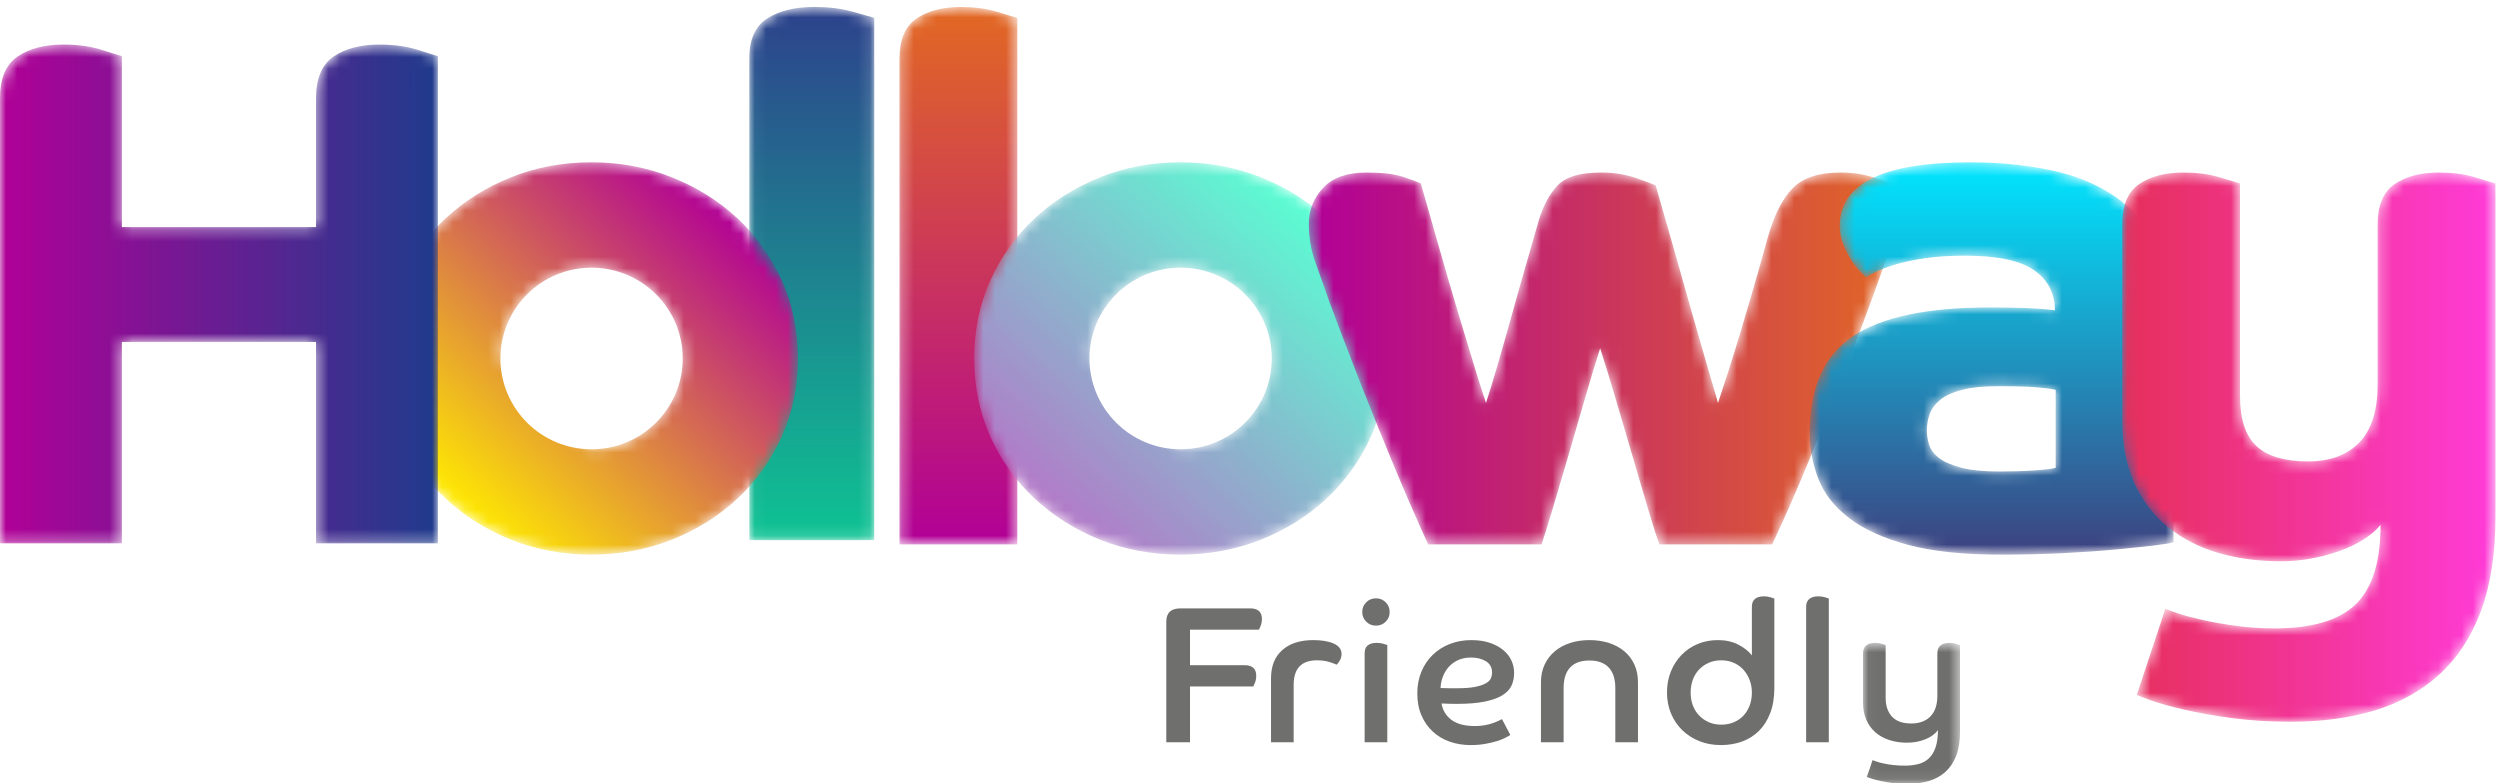
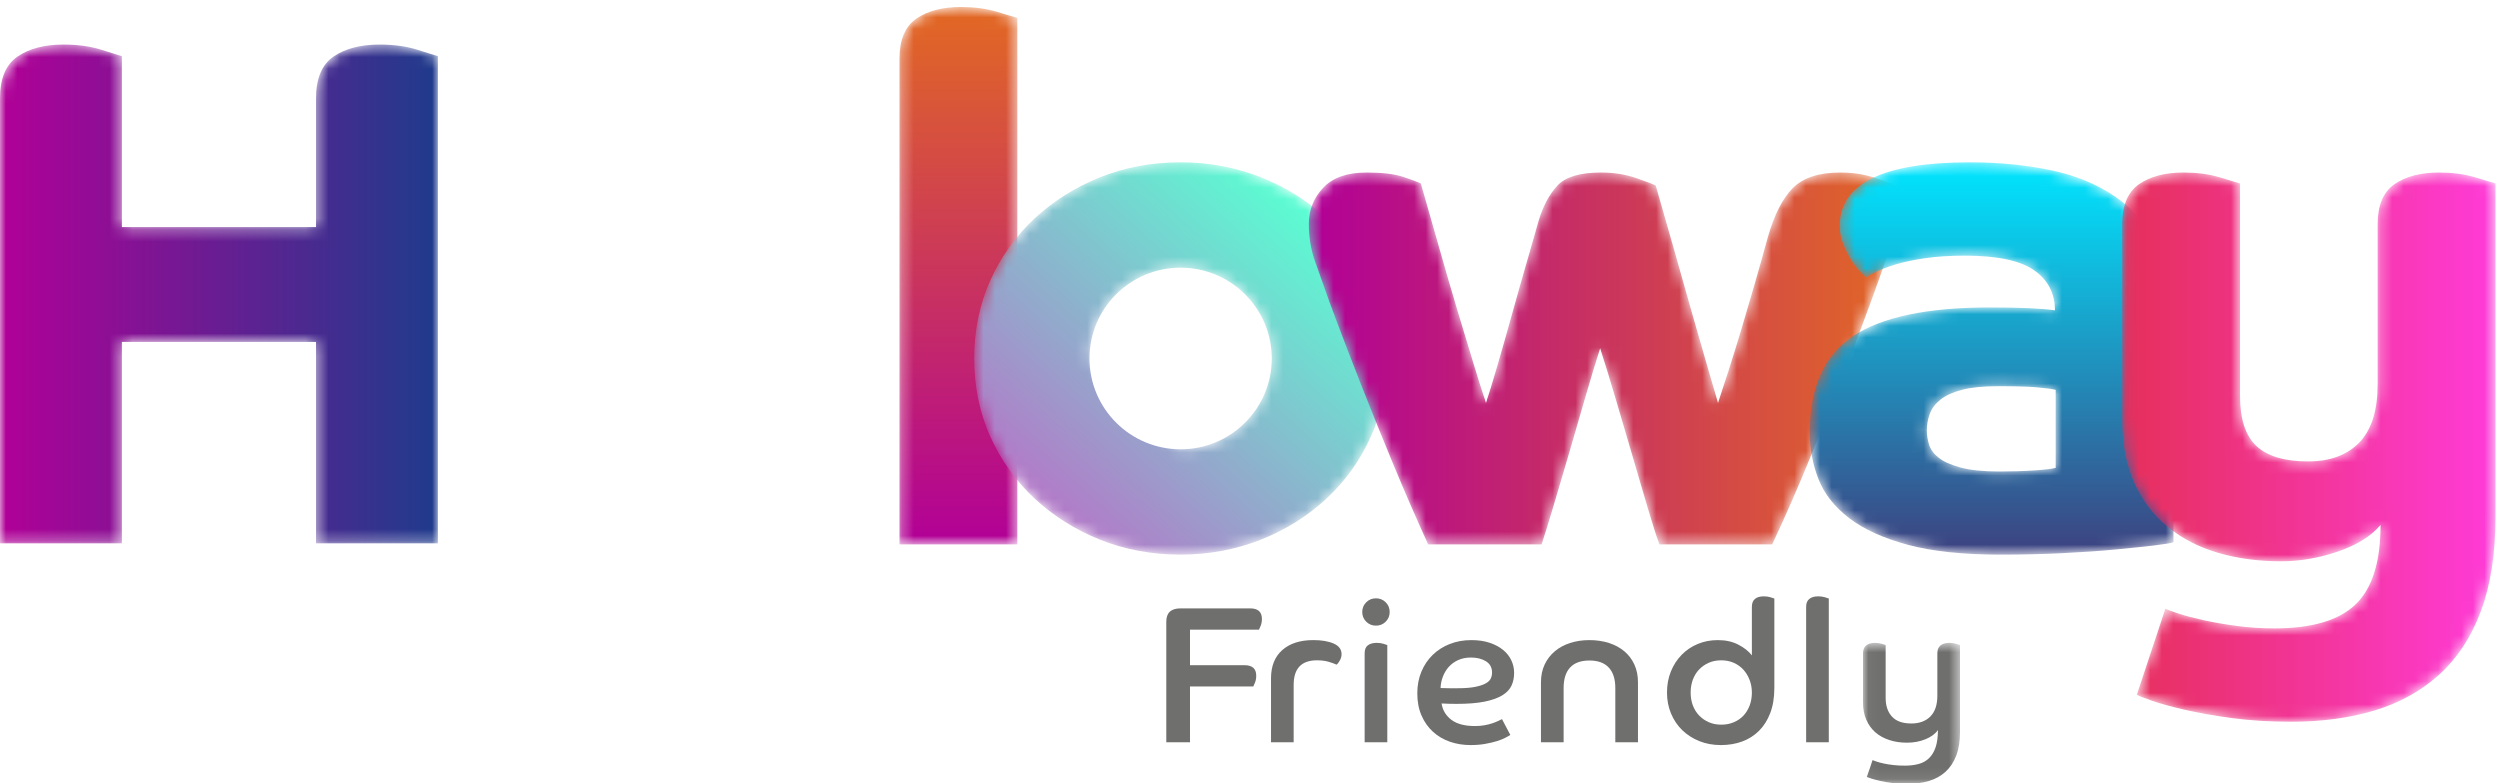
<svg xmlns="http://www.w3.org/2000/svg" xmlns:xlink="http://www.w3.org/1999/xlink" width="217px" height="68px" viewBox="0 0 217 68" version="1.1">
  <title>Group</title>
  <desc>Created with Sketch.</desc>
  <defs>
-     <path d="M5.698,0.602 C3.991,0.602 2.622,0.938 1.589,1.607 C0.555,2.277 0.04,3.428 0.04,5.061 L0.04,46.885 L10.885,46.885 L10.885,1.545 C10.616,1.461 9.986,1.284 8.999,1.011 C8.012,0.739 6.911,0.602 5.698,0.602 Z" id="path-1" />
    <linearGradient x1="49.997%" y1="100%" x2="49.997%" y2="8.08699987e-05%" id="linearGradient-3">
      <stop stop-color="#0EC393" offset="0%" />
      <stop stop-color="#2D428C" offset="100%" />
    </linearGradient>
    <path d="M0.266,5.101 C0.266,3.455 0.753,2.295 1.727,1.62 C2.702,0.946 3.993,0.607 5.603,0.607 C6.746,0.607 7.783,0.745 8.716,1.019 C9.647,1.294 10.24,1.473 10.495,1.556 L10.495,47.255 L0.266,47.255 L0.266,5.101 Z" id="path-4" />
    <linearGradient x1="50.001%" y1="100%" x2="50.001%" y2="8.08699987e-05%" id="linearGradient-6">
      <stop stop-color="#B10097" offset="0%" />
      <stop stop-color="#E26923" offset="100%" />
    </linearGradient>
    <path d="M18.614,25.218 C22.982,25.218 26.528,21.685 26.528,17.333 C26.528,12.982 22.982,9.454 18.614,9.454 C14.247,9.454 10.706,12.982 10.706,17.333 M35.134,10.561 C36.066,12.632 36.532,14.886 36.532,17.333 C36.532,19.78 36.066,22.039 35.134,24.107 C34.202,26.173 32.923,27.968 31.289,29.486 C29.661,31.004 27.754,32.199 25.576,33.066 C23.391,33.927 21.071,34.359 18.614,34.359 C16.116,34.359 13.785,33.927 11.627,33.066 C9.469,32.199 7.573,31.004 5.939,29.486 C4.31,27.968 3.027,26.173 2.095,24.107 C1.168,22.039 0.702,19.78 0.702,17.333 C0.702,14.886 1.168,12.632 2.095,10.561 C3.027,8.494 4.31,6.699 5.939,5.182 C7.573,3.662 9.469,2.473 11.627,1.606 C13.785,0.741 16.116,0.307 18.614,0.307 C21.071,0.307 23.391,0.741 25.576,1.606 C27.754,2.473 29.661,3.662 31.289,5.182" id="path-7" />
    <linearGradient x1="15.264%" y1="86.406%" x2="84.724%" y2="13.594%" id="linearGradient-9">
      <stop stop-color="#B379C8" offset="0%" />
      <stop stop-color="#59FFD3" offset="100%" />
    </linearGradient>
-     <path d="M18.493,25.218 C22.861,25.218 26.407,21.685 26.407,17.333 C26.407,12.982 22.861,9.454 18.493,9.454 C14.125,9.454 10.584,12.982 10.584,17.333 M35.012,10.561 C35.945,12.632 36.411,14.886 36.411,17.333 C36.411,19.78 35.945,22.039 35.012,24.107 C34.08,26.173 32.802,27.968 31.168,29.486 C29.539,31.004 27.632,32.199 25.454,33.066 C23.27,33.927 20.949,34.359 18.493,34.359 C15.994,34.359 13.664,33.927 11.506,33.066 C9.348,32.199 7.451,31.004 5.818,29.486 C4.189,27.968 2.906,26.173 1.973,24.107 C1.046,22.039 0.58,19.78 0.58,17.333 C0.58,14.886 1.046,12.632 1.973,10.561 C2.906,8.494 4.189,6.699 5.818,5.182 C7.451,3.662 9.348,2.473 11.506,1.606 C13.664,0.741 15.994,0.307 18.493,0.307 C20.949,0.307 23.27,0.741 25.454,1.606 C27.632,2.473 29.539,3.662 31.168,5.182" id="path-10" />
    <linearGradient x1="15.265%" y1="86.406%" x2="84.723%" y2="13.594%" id="linearGradient-12">
      <stop stop-color="#FFEB00" offset="0%" />
      <stop stop-color="#B10097" offset="100%" />
    </linearGradient>
    <path d="M10.708,32.613 C9.649,30.293 8.621,27.93 7.626,25.524 C6.631,23.119 5.731,20.894 4.926,18.847 C4.121,16.8 3.434,15.017 2.862,13.499 C2.29,11.98 1.919,10.967 1.75,10.46 C1.537,9.87 1.252,9.068 0.892,8.055 C0.532,7.043 0.352,5.946 0.352,4.764 C0.352,3.583 0.766,2.549 1.591,1.662 C2.417,0.776 3.677,0.333 5.371,0.333 C6.726,0.333 7.786,0.46 8.549,0.713 C9.311,0.966 9.819,1.156 10.073,1.283 C10.623,3.182 11.163,5.07 11.692,6.948 C12.223,8.826 12.741,10.608 13.249,12.296 C13.757,13.985 14.223,15.524 14.647,16.917 C15.071,18.309 15.43,19.448 15.727,20.335 C15.981,19.574 16.32,18.467 16.744,17.011 C17.166,15.556 17.601,14.027 18.046,12.422 C18.492,10.819 18.925,9.29 19.349,7.834 C19.772,6.378 20.089,5.27 20.301,4.511 C20.683,3.244 21.223,2.232 21.921,1.472 C22.621,0.713 23.88,0.333 25.702,0.333 C26.803,0.333 27.82,0.492 28.752,0.808 C29.683,1.125 30.255,1.346 30.466,1.472 C31.017,3.371 31.557,5.261 32.087,7.137 C32.617,9.016 33.114,10.777 33.581,12.422 C34.046,14.068 34.48,15.577 34.883,16.948 C35.285,18.32 35.613,19.448 35.867,20.335 C36.121,19.574 36.417,18.668 36.757,17.613 C37.095,16.558 37.455,15.397 37.838,14.132 C38.218,12.866 38.61,11.536 39.012,10.143 C39.414,8.752 39.806,7.359 40.187,5.966 C40.738,4.027 41.458,2.602 42.348,1.694 C43.237,0.787 44.614,0.333 46.478,0.333 C47.324,0.333 48.087,0.419 48.764,0.587 C49.441,0.755 50.035,0.946 50.544,1.156 C51.052,1.368 51.444,1.568 51.719,1.757 C51.994,1.947 52.174,2.064 52.259,2.105 C51.962,3.33 51.39,5.165 50.544,7.612 C49.696,10.061 48.711,12.75 47.59,15.682 C46.467,18.616 45.292,21.591 44.063,24.607 C42.835,27.625 41.669,30.293 40.569,32.613 L30.785,32.613 C30.53,31.938 30.191,30.884 29.769,29.448 C29.344,28.015 28.889,26.464 28.403,24.796 C27.914,23.13 27.428,21.474 26.941,19.828 C26.454,18.183 26.02,16.769 25.638,15.588 C25.258,16.769 24.823,18.204 24.335,19.891 C23.848,21.58 23.361,23.256 22.875,24.923 C22.388,26.59 21.932,28.13 21.509,29.544 C21.085,30.958 20.767,31.98 20.555,32.613 L10.708,32.613 Z" id="path-13" />
    <linearGradient x1="0%" y1="50%" x2="100%" y2="50%" id="linearGradient-15">
      <stop stop-color="#B10097" offset="0%" />
      <stop stop-color="#E26923" offset="100%" />
    </linearGradient>
    <path d="M21.95,20.056 C21.569,19.972 21.007,19.898 20.266,19.835 C19.524,19.771 18.413,19.74 16.93,19.74 C15.659,19.74 14.621,19.846 13.817,20.056 C13.012,20.268 12.388,20.553 11.942,20.911 C11.498,21.269 11.19,21.681 11.021,22.145 C10.852,22.61 10.767,23.095 10.767,23.601 C10.767,23.98 10.831,24.382 10.958,24.803 C11.085,25.225 11.36,25.605 11.785,25.943 C12.207,26.28 12.842,26.566 13.69,26.798 C14.536,27.03 15.659,27.145 17.057,27.145 C18.159,27.145 19.175,27.114 20.108,27.05 C21.038,26.987 21.653,26.913 21.95,26.829 L21.95,20.056 Z M32.178,33.284 C31.924,33.371 31.353,33.465 30.462,33.57 C29.573,33.675 28.462,33.792 27.128,33.917 C25.794,34.045 24.269,34.149 22.553,34.234 C20.838,34.319 19.027,34.361 17.121,34.361 C13.902,34.361 11.233,34.076 9.116,33.507 C6.998,32.937 5.304,32.167 4.033,31.196 C2.762,30.226 1.873,29.098 1.364,27.809 C0.856,26.523 0.602,25.162 0.602,23.727 C0.602,19.846 1.851,17.072 4.35,15.404 C6.85,13.738 10.809,12.904 16.231,12.904 C17.587,12.904 18.719,12.926 19.63,12.968 C20.542,13.01 21.292,13.073 21.886,13.157 C21.886,11.681 21.282,10.521 20.076,9.676 C18.868,8.832 16.867,8.41 14.07,8.41 C12.758,8.41 11.604,8.484 10.609,8.632 C9.613,8.78 8.766,8.959 8.067,9.169 C7.368,9.381 6.807,9.592 6.384,9.802 C5.96,10.014 5.664,10.183 5.494,10.309 C5.409,10.224 5.241,10.056 4.987,9.802 C4.733,9.55 4.477,9.223 4.224,8.821 C3.97,8.421 3.737,7.967 3.525,7.46 C3.312,6.955 3.207,6.406 3.207,5.815 C3.207,2.145 6.976,0.308 14.516,0.308 C16.973,0.308 19.281,0.53 21.442,0.973 C23.601,1.416 25.476,2.176 27.064,3.251 C28.653,4.328 29.901,5.752 30.813,7.524 C31.723,9.297 32.178,11.512 32.178,14.17 L32.178,33.284 Z" id="path-16" />
    <linearGradient x1="50.001%" y1="99.999%" x2="50.001%" y2="0.001%" id="linearGradient-18">
      <stop stop-color="#3D4280" offset="0%" />
      <stop stop-color="#00E6FF" offset="100%" />
    </linearGradient>
    <path d="M32.461,30.218 C32.461,33.426 32.037,36.158 31.19,38.415 C30.343,40.672 29.135,42.508 27.569,43.921 C26.001,45.335 24.138,46.368 21.978,47.023 C19.818,47.677 17.403,48.005 14.735,48.005 C12.871,48.005 11.155,47.899 9.589,47.689 C8.021,47.476 6.645,47.234 5.459,46.96 C4.273,46.684 3.32,46.422 2.601,46.169 C1.88,45.915 1.457,45.746 1.33,45.662 L3.807,38.194 C3.976,38.278 4.347,38.415 4.918,38.605 C5.492,38.795 6.2,38.984 7.047,39.175 C7.894,39.364 8.858,39.533 9.938,39.681 C11.018,39.828 12.13,39.902 13.274,39.902 C16.535,39.902 18.886,39.206 20.326,37.814 C21.766,36.421 22.487,34.122 22.487,30.914 C21.681,31.886 20.452,32.655 18.801,33.225 C17.149,33.795 15.498,34.079 13.846,34.079 C11.897,34.079 10.086,33.837 8.413,33.352 C6.74,32.867 5.278,32.117 4.03,31.105 C2.78,30.092 1.806,28.816 1.107,27.275 C0.409,25.735 0.059,23.91 0.059,21.801 L0.059,4.828 C0.059,3.182 0.546,2.021 1.521,1.346 C2.494,0.672 3.786,0.333 5.396,0.333 C6.539,0.333 7.577,0.47 8.509,0.745 C9.44,1.019 10.033,1.199 10.287,1.283 L10.287,19.711 C10.287,21.737 10.764,23.193 11.717,24.078 C12.67,24.965 14.164,25.408 16.196,25.408 C18.102,25.408 19.584,24.861 20.644,23.762 C21.703,22.666 22.232,20.978 22.232,18.699 L22.232,4.828 C22.232,3.182 22.718,2.021 23.693,1.346 C24.667,0.672 25.959,0.333 27.569,0.333 C28.712,0.333 29.75,0.47 30.682,0.745 C31.613,1.019 32.207,1.199 32.461,1.283 L32.461,30.218 Z" id="path-19" />
    <linearGradient x1="0%" y1="50%" x2="99.999%" y2="50%" id="linearGradient-21">
      <stop stop-color="#E62F5B" offset="0%" />
      <stop stop-color="#FF3BD8" offset="100%" />
    </linearGradient>
    <polygon id="path-22" points="0.039 0.679 8.459 0.679 8.459 12.919 0.039 12.919" />
    <path d="M0,5.093 C0,3.368 0.507,2.158 1.521,1.464 C2.534,0.77 3.865,0.423 5.511,0.423 C6.737,0.423 7.824,0.57 8.774,0.865 C9.724,1.159 10.326,1.349 10.579,1.432 L10.579,16.265 L27.431,16.265 L27.431,5.093 C27.431,3.368 27.938,2.158 28.952,1.464 C29.965,0.77 31.296,0.423 32.943,0.423 C34.168,0.423 35.255,0.57 36.205,0.865 C37.155,1.159 37.757,1.349 38.01,1.432 L38.01,43.718 L27.431,43.718 L27.431,26.236 L10.579,26.236 L10.579,43.718 L0,43.718 L0,5.093 Z" id="path-24" />
    <linearGradient x1="0%" y1="50%" x2="100.001%" y2="50%" id="linearGradient-26">
      <stop stop-color="#B10097" offset="0%" />
      <stop stop-color="#1F3B8C" offset="100%" />
    </linearGradient>
  </defs>
  <g id="Welcome" stroke="none" stroke-width="1" fill="none" fill-rule="evenodd">
    <g id="Home" transform="translate(-150, -25)">
      <g id="Group" transform="translate(150, 25)">
        <g id="Group-3" transform="translate(65, 0)">
          <mask id="mask-2" fill="white">
            <use xlink:href="#path-1" />
          </mask>
          <g id="Clip-2" />
          <path d="M5.698,0.602 C3.991,0.602 2.622,0.938 1.589,1.607 C0.555,2.277 0.04,3.428 0.04,5.061 L0.04,46.885 L10.885,46.885 L10.885,1.545 C10.616,1.461 9.986,1.284 8.999,1.011 C8.012,0.739 6.911,0.602 5.698,0.602 Z" id="Fill-1" fill="url(#linearGradient-3)" mask="url(#mask-2)" />
        </g>
        <g id="Group-42">
          <g id="Group-6" transform="translate(77.809, 0)">
            <mask id="mask-5" fill="white">
              <use xlink:href="#path-4" />
            </mask>
            <g id="Clip-5" />
            <path d="M0.266,5.101 C0.266,3.455 0.753,2.295 1.727,1.62 C2.702,0.946 3.993,0.607 5.603,0.607 C6.746,0.607 7.783,0.745 8.716,1.019 C9.647,1.294 10.24,1.473 10.495,1.556 L10.495,47.255 L0.266,47.255 L0.266,5.101 Z" id="Fill-4" fill="url(#linearGradient-6)" mask="url(#mask-5)" />
          </g>
          <g id="Group-9" style="mix-blend-mode: multiply;" transform="translate(83.861, 13.781)">
            <mask id="mask-8" fill="white">
              <use xlink:href="#path-7" />
            </mask>
            <g id="Clip-8" />
            <path d="M18.614,25.218 C14.247,25.218 10.706,21.685 10.706,17.333 C10.706,12.982 14.247,9.454 18.614,9.454 C22.982,9.454 26.528,12.982 26.528,17.333 C26.528,21.685 22.982,25.218 18.614,25.218 M35.134,10.561 C34.202,8.494 32.923,6.699 31.289,5.182 C29.661,3.662 27.754,2.473 25.576,1.606 C23.391,0.741 21.071,0.307 18.614,0.307 C16.116,0.307 13.785,0.741 11.627,1.606 C9.469,2.473 7.573,3.662 5.939,5.182 C4.31,6.699 3.027,8.494 2.095,10.561 C1.168,12.632 0.702,14.886 0.702,17.333 C0.702,19.78 1.168,22.039 2.095,24.107 C3.027,26.173 4.31,27.968 5.939,29.486 C7.573,31.004 9.469,32.199 11.627,33.066 C13.785,33.927 16.116,34.359 18.614,34.359 C21.071,34.359 23.391,33.927 25.576,33.066 C27.754,32.199 29.661,31.004 31.289,29.486 C32.923,27.968 34.202,26.173 35.134,24.107 C36.066,22.039 36.532,19.78 36.532,17.333 C36.532,14.886 36.066,12.632 35.134,10.561" id="Fill-7" fill="url(#linearGradient-9)" mask="url(#mask-8)" />
          </g>
          <g id="Group-12" style="mix-blend-mode: multiply;" transform="translate(32.853, 13.781)">
            <mask id="mask-11" fill="white">
              <use xlink:href="#path-10" />
            </mask>
            <g id="Clip-11" />
            <path d="M18.493,25.218 C14.125,25.218 10.584,21.685 10.584,17.333 C10.584,12.982 14.125,9.454 18.493,9.454 C22.861,9.454 26.407,12.982 26.407,17.333 C26.407,21.685 22.861,25.218 18.493,25.218 M35.012,10.561 C34.08,8.494 32.802,6.699 31.168,5.182 C29.539,3.662 27.632,2.473 25.454,1.606 C23.27,0.741 20.949,0.307 18.493,0.307 C15.994,0.307 13.664,0.741 11.506,1.606 C9.348,2.473 7.451,3.662 5.818,5.182 C4.189,6.699 2.906,8.494 1.973,10.561 C1.046,12.632 0.58,14.886 0.58,17.333 C0.58,19.78 1.046,22.039 1.973,24.107 C2.906,26.173 4.189,27.968 5.818,29.486 C7.451,31.004 9.348,32.199 11.506,33.066 C13.664,33.927 15.994,34.359 18.493,34.359 C20.949,34.359 23.27,33.927 25.454,33.066 C27.632,32.199 29.539,31.004 31.168,29.486 C32.802,27.968 34.08,26.173 35.012,24.107 C35.945,22.039 36.411,19.78 36.411,17.333 C36.411,14.886 35.945,12.632 35.012,10.561" id="Fill-10" fill="url(#linearGradient-12)" mask="url(#mask-11)" />
          </g>
          <g id="Group-15" style="mix-blend-mode: multiply;" transform="translate(113.255, 14.642)">
            <mask id="mask-14" fill="white">
              <use xlink:href="#path-13" />
            </mask>
            <g id="Clip-14" />
            <path d="M10.708,32.613 C9.649,30.293 8.621,27.93 7.626,25.524 C6.631,23.119 5.731,20.894 4.926,18.847 C4.121,16.8 3.434,15.017 2.862,13.499 C2.29,11.98 1.919,10.967 1.75,10.46 C1.537,9.87 1.252,9.068 0.892,8.055 C0.532,7.043 0.352,5.946 0.352,4.764 C0.352,3.583 0.766,2.549 1.591,1.662 C2.417,0.776 3.677,0.333 5.371,0.333 C6.726,0.333 7.786,0.46 8.549,0.713 C9.311,0.966 9.819,1.156 10.073,1.283 C10.623,3.182 11.163,5.07 11.692,6.948 C12.223,8.826 12.741,10.608 13.249,12.296 C13.757,13.985 14.223,15.524 14.647,16.917 C15.071,18.309 15.43,19.448 15.727,20.335 C15.981,19.574 16.32,18.467 16.744,17.011 C17.166,15.556 17.601,14.027 18.046,12.422 C18.492,10.819 18.925,9.29 19.349,7.834 C19.772,6.378 20.089,5.27 20.301,4.511 C20.683,3.244 21.223,2.232 21.921,1.472 C22.621,0.713 23.88,0.333 25.702,0.333 C26.803,0.333 27.82,0.492 28.752,0.808 C29.683,1.125 30.255,1.346 30.466,1.472 C31.017,3.371 31.557,5.261 32.087,7.137 C32.617,9.016 33.114,10.777 33.581,12.422 C34.046,14.068 34.48,15.577 34.883,16.948 C35.285,18.32 35.613,19.448 35.867,20.335 C36.121,19.574 36.417,18.668 36.757,17.613 C37.095,16.558 37.455,15.397 37.838,14.132 C38.218,12.866 38.61,11.536 39.012,10.143 C39.414,8.752 39.806,7.359 40.187,5.966 C40.738,4.027 41.458,2.602 42.348,1.694 C43.237,0.787 44.614,0.333 46.478,0.333 C47.324,0.333 48.087,0.419 48.764,0.587 C49.441,0.755 50.035,0.946 50.544,1.156 C51.052,1.368 51.444,1.568 51.719,1.757 C51.994,1.947 52.174,2.064 52.259,2.105 C51.962,3.33 51.39,5.165 50.544,7.612 C49.696,10.061 48.711,12.75 47.59,15.682 C46.467,18.616 45.292,21.591 44.063,24.607 C42.835,27.625 41.669,30.293 40.569,32.613 L30.785,32.613 C30.53,31.938 30.191,30.884 29.769,29.448 C29.344,28.015 28.889,26.464 28.403,24.796 C27.914,23.13 27.428,21.474 26.941,19.828 C26.454,18.183 26.02,16.769 25.638,15.588 C25.258,16.769 24.823,18.204 24.335,19.891 C23.848,21.58 23.361,23.256 22.875,24.923 C22.388,26.59 21.932,28.13 21.509,29.544 C21.085,30.958 20.767,31.98 20.555,32.613 L10.708,32.613 Z" id="Fill-13" fill="url(#linearGradient-15)" mask="url(#mask-14)" />
          </g>
          <g id="Group-18" style="mix-blend-mode: multiply;" transform="translate(156.482, 13.781)">
            <mask id="mask-17" fill="white">
              <use xlink:href="#path-16" />
            </mask>
            <g id="Clip-17" />
            <path d="M21.95,20.056 C21.569,19.972 21.007,19.898 20.266,19.835 C19.524,19.771 18.413,19.74 16.93,19.74 C15.659,19.74 14.621,19.846 13.817,20.056 C13.012,20.268 12.388,20.553 11.942,20.911 C11.498,21.269 11.19,21.681 11.021,22.145 C10.852,22.61 10.767,23.095 10.767,23.601 C10.767,23.98 10.831,24.382 10.958,24.803 C11.085,25.225 11.36,25.605 11.785,25.943 C12.207,26.28 12.842,26.566 13.69,26.798 C14.536,27.03 15.659,27.145 17.057,27.145 C18.159,27.145 19.175,27.114 20.108,27.05 C21.038,26.987 21.653,26.913 21.95,26.829 L21.95,20.056 Z M32.178,33.284 C31.924,33.371 31.353,33.465 30.462,33.57 C29.573,33.675 28.462,33.792 27.128,33.917 C25.794,34.045 24.269,34.149 22.553,34.234 C20.838,34.319 19.027,34.361 17.121,34.361 C13.902,34.361 11.233,34.076 9.116,33.507 C6.998,32.937 5.304,32.167 4.033,31.196 C2.762,30.226 1.873,29.098 1.364,27.809 C0.856,26.523 0.602,25.162 0.602,23.727 C0.602,19.846 1.851,17.072 4.35,15.404 C6.85,13.738 10.809,12.904 16.231,12.904 C17.587,12.904 18.719,12.926 19.63,12.968 C20.542,13.01 21.292,13.073 21.886,13.157 C21.886,11.681 21.282,10.521 20.076,9.676 C18.868,8.832 16.867,8.41 14.07,8.41 C12.758,8.41 11.604,8.484 10.609,8.632 C9.613,8.78 8.766,8.959 8.067,9.169 C7.368,9.381 6.807,9.592 6.384,9.802 C5.96,10.014 5.664,10.183 5.494,10.309 C5.409,10.224 5.241,10.056 4.987,9.802 C4.733,9.55 4.477,9.223 4.224,8.821 C3.97,8.421 3.737,7.967 3.525,7.46 C3.312,6.955 3.207,6.406 3.207,5.815 C3.207,2.145 6.976,0.308 14.516,0.308 C16.973,0.308 19.281,0.53 21.442,0.973 C23.601,1.416 25.476,2.176 27.064,3.251 C28.653,4.328 29.901,5.752 30.813,7.524 C31.723,9.297 32.178,11.512 32.178,14.17 L32.178,33.284 Z" id="Fill-16" fill="url(#linearGradient-18)" mask="url(#mask-17)" />
          </g>
          <g id="Group-21" style="mix-blend-mode: multiply;" transform="translate(184.147, 14.642)">
            <mask id="mask-20" fill="white">
              <use xlink:href="#path-19" />
            </mask>
            <g id="Clip-20" />
            <path d="M3.807,38.194 C3.976,38.278 4.347,38.415 4.918,38.605 C5.492,38.795 6.2,38.984 7.047,39.175 C7.894,39.364 8.858,39.533 9.938,39.681 C11.018,39.828 12.13,39.902 13.274,39.902 C16.535,39.902 18.886,39.206 20.326,37.814 C21.766,36.421 22.487,34.122 22.487,30.914 C21.681,31.886 20.452,32.655 18.801,33.225 C17.149,33.795 15.498,34.079 13.846,34.079 C11.897,34.079 10.086,33.837 8.413,33.352 C6.74,32.867 5.278,32.117 4.03,31.105 C2.78,30.092 1.806,28.816 1.107,27.275 C0.409,25.735 0.059,23.91 0.059,21.801 L0.059,4.828 C0.059,3.182 0.546,2.021 1.521,1.346 C2.494,0.672 3.786,0.333 5.396,0.333 C6.539,0.333 7.577,0.47 8.509,0.745 C9.44,1.019 10.033,1.199 10.287,1.283 L10.287,19.711 C10.287,21.737 10.764,23.193 11.717,24.078 C12.67,24.965 14.164,25.408 16.196,25.408 C18.102,25.408 19.584,24.861 20.644,23.762 C21.703,22.666 22.232,20.978 22.232,18.699 L22.232,4.828 C22.232,3.182 22.718,2.021 23.693,1.346 C24.667,0.672 25.959,0.333 27.569,0.333 C28.712,0.333 29.75,0.47 30.682,0.745 C31.613,1.019 32.207,1.199 32.461,1.283 L32.461,30.218 C32.461,33.426 32.037,36.158 31.19,38.415 C30.343,40.672 29.135,42.508 27.569,43.921 C26.001,45.335 24.138,46.368 21.978,47.023 C19.818,47.677 17.403,48.005 14.735,48.005 C12.871,48.005 11.155,47.899 9.589,47.689 C8.021,47.476 6.645,47.234 5.459,46.96 C4.273,46.684 3.32,46.422 2.601,46.169 C1.88,45.915 1.457,45.746 1.33,45.662 L3.807,38.194 Z" id="Fill-19" fill="url(#linearGradient-21)" mask="url(#mask-20)" />
          </g>
          <path d="M110.324,58.879 C110.324,57.825 110.648,57.007 111.298,56.43 C111.948,55.851 112.848,55.56 113.999,55.56 C114.722,55.56 115.313,55.662 115.768,55.862 C116.221,56.062 116.448,56.369 116.448,56.782 C116.448,56.976 116.394,57.166 116.286,57.349 C116.176,57.533 116.087,57.647 116.017,57.693 C115.821,57.602 115.58,57.515 115.292,57.434 C115.004,57.355 114.677,57.315 114.309,57.315 C112.964,57.315 112.29,58.026 112.29,59.447 L112.29,64.431 L110.324,64.431 L110.324,58.879 Z" id="Fill-22" fill="#6F6F6E" />
          <path d="M118.45,56.712 C118.45,56.393 118.541,56.159 118.726,56.016 C118.91,55.873 119.169,55.801 119.503,55.801 C119.709,55.801 119.9,55.828 120.073,55.879 C120.244,55.93 120.36,55.968 120.417,55.991 L120.417,64.431 L118.45,64.431 L118.45,56.712 Z M119.434,51.934 C119.767,51.934 120.049,52.049 120.278,52.278 C120.509,52.507 120.624,52.788 120.624,53.12 C120.624,53.452 120.509,53.733 120.278,53.963 C120.049,54.192 119.767,54.306 119.434,54.306 C119.099,54.306 118.819,54.192 118.588,53.963 C118.358,53.733 118.243,53.452 118.243,53.12 C118.243,52.788 118.358,52.507 118.588,52.278 C118.819,52.049 119.099,51.934 119.434,51.934 Z" id="Fill-24" fill="#6F6F6E" />
          <path d="M125.041,59.721 C125.307,59.733 125.559,59.739 125.8,59.739 L126.526,59.739 C127.158,59.739 127.669,59.699 128.06,59.618 C128.451,59.538 128.757,59.435 128.976,59.308 C129.194,59.183 129.338,59.039 129.406,58.879 C129.476,58.718 129.51,58.553 129.51,58.38 C129.51,57.944 129.334,57.619 128.984,57.401 C128.632,57.183 128.198,57.074 127.681,57.074 C127.255,57.074 126.881,57.149 126.56,57.298 C126.238,57.446 125.966,57.644 125.748,57.891 C125.53,58.137 125.36,58.42 125.239,58.742 C125.119,59.062 125.052,59.388 125.041,59.721 Z M131.098,63.795 C131.005,63.853 130.862,63.934 130.667,64.036 C130.47,64.139 130.227,64.237 129.933,64.329 C129.64,64.42 129.3,64.499 128.915,64.569 C128.529,64.637 128.107,64.672 127.648,64.672 C127.003,64.672 126.401,64.574 125.843,64.38 C125.286,64.185 124.797,63.896 124.376,63.511 C123.957,63.127 123.627,62.659 123.386,62.102 C123.143,61.546 123.022,60.907 123.022,60.185 C123.022,59.498 123.14,58.871 123.376,58.303 C123.612,57.735 123.941,57.249 124.359,56.843 C124.779,56.435 125.275,56.119 125.843,55.897 C126.412,55.673 127.037,55.561 127.716,55.561 C128.313,55.561 128.842,55.638 129.303,55.793 C129.764,55.948 130.151,56.153 130.468,56.413 C130.784,56.67 131.023,56.972 131.183,57.315 C131.345,57.657 131.426,58.025 131.426,58.414 C131.426,58.817 131.351,59.18 131.202,59.506 C131.052,59.833 130.787,60.114 130.407,60.349 C130.028,60.584 129.516,60.767 128.872,60.899 C128.229,61.031 127.411,61.096 126.422,61.096 C126.191,61.096 125.976,61.094 125.775,61.087 C125.574,61.082 125.358,61.073 125.128,61.062 C125.219,61.647 125.504,62.119 125.982,62.481 C126.459,62.841 127.141,63.021 128.026,63.021 C128.326,63.021 128.6,62.999 128.855,62.952 C129.108,62.907 129.334,62.85 129.535,62.781 C129.738,62.712 129.91,62.644 130.054,62.574 C130.197,62.506 130.304,62.455 130.373,62.42 L131.098,63.795 Z" id="Fill-26" fill="#6F6F6E" />
          <path d="M133.755,59.223 C133.755,58.649 133.862,58.137 134.074,57.684 C134.287,57.232 134.581,56.848 134.955,56.532 C135.328,56.218 135.772,55.977 136.283,55.811 C136.796,55.645 137.356,55.561 137.965,55.561 C138.576,55.561 139.138,55.645 139.656,55.811 C140.174,55.977 140.619,56.218 140.994,56.532 C141.367,56.848 141.659,57.232 141.865,57.684 C142.073,58.137 142.176,58.649 142.176,59.223 L142.176,64.431 L140.209,64.431 L140.209,59.721 C140.209,58.942 140.019,58.348 139.64,57.942 C139.259,57.535 138.702,57.332 137.965,57.332 C137.217,57.332 136.656,57.535 136.283,57.942 C135.908,58.348 135.722,58.942 135.722,59.721 L135.722,64.431 L133.755,64.431 L133.755,59.223 Z" id="Fill-28" fill="#6F6F6E" />
          <path d="M152.063,60.117 C152.063,59.728 151.997,59.36 151.865,59.017 C151.732,58.672 151.55,58.375 151.321,58.123 C151.091,57.871 150.813,57.673 150.484,57.529 C150.157,57.386 149.797,57.315 149.406,57.315 C149.003,57.315 148.641,57.386 148.319,57.529 C147.996,57.673 147.718,57.867 147.481,58.114 C147.246,58.361 147.065,58.656 146.937,58.999 C146.811,59.343 146.749,59.715 146.749,60.117 C146.749,60.518 146.811,60.887 146.937,61.225 C147.065,61.564 147.246,61.857 147.481,62.102 C147.718,62.349 147.996,62.543 148.319,62.686 C148.641,62.829 149.003,62.901 149.406,62.901 C149.797,62.901 150.157,62.833 150.484,62.695 C150.813,62.558 151.091,62.369 151.321,62.128 C151.55,61.888 151.732,61.595 151.865,61.251 C151.997,60.907 152.063,60.529 152.063,60.117 Z M152.063,52.673 C152.063,52.364 152.152,52.135 152.33,51.986 C152.509,51.837 152.765,51.763 153.098,51.763 C153.305,51.763 153.495,51.788 153.668,51.84 C153.841,51.891 153.955,51.928 154.013,51.952 L154.013,59.705 C154.013,60.541 153.895,61.269 153.659,61.888 C153.423,62.506 153.098,63.021 152.684,63.435 C152.269,63.847 151.781,64.156 151.218,64.363 C150.654,64.569 150.038,64.672 149.372,64.672 C148.693,64.672 148.068,64.558 147.498,64.329 C146.93,64.099 146.438,63.784 146.023,63.382 C145.61,62.982 145.284,62.501 145.048,61.939 C144.812,61.377 144.695,60.77 144.695,60.117 C144.695,59.452 144.806,58.842 145.031,58.286 C145.257,57.731 145.566,57.249 145.963,56.843 C146.361,56.435 146.825,56.119 147.362,55.897 C147.896,55.673 148.479,55.561 149.112,55.561 C149.779,55.561 150.366,55.689 150.872,55.948 C151.378,56.205 151.775,56.518 152.063,56.885 L152.063,52.673 Z" id="Fill-30" fill="#6F6F6E" />
          <path d="M156.773,52.673 C156.773,52.364 156.865,52.135 157.049,51.985 C157.233,51.836 157.492,51.762 157.825,51.762 C158.034,51.762 158.224,51.789 158.395,51.84 C158.568,51.891 158.683,51.928 158.74,51.952 L158.74,64.431 L156.773,64.431 L156.773,52.673 Z" id="Fill-32" fill="#6F6F6E" />
          <g id="Group-36" transform="translate(161.669, 55.122)">
            <mask id="mask-23" fill="white">
              <use xlink:href="#path-22" />
            </mask>
            <g id="Clip-35" />
            <path d="M0.039,1.59 C0.039,1.282 0.13,1.052 0.315,0.903 C0.5,0.754 0.752,0.679 1.075,0.679 C1.281,0.679 1.473,0.705 1.652,0.756 C1.83,0.808 1.949,0.846 2.006,0.868 L2.006,5.458 C2.006,6.135 2.186,6.673 2.549,7.074 C2.913,7.476 3.474,7.676 4.233,7.676 C4.933,7.676 5.486,7.473 5.888,7.066 C6.29,6.659 6.493,6.059 6.493,5.269 L6.493,1.59 C6.493,1.282 6.584,1.052 6.768,0.903 C6.952,0.754 7.206,0.679 7.527,0.679 C7.735,0.679 7.927,0.705 8.106,0.756 C8.284,0.808 8.402,0.846 8.459,0.868 L8.459,8.398 C8.459,9.212 8.35,9.901 8.131,10.47 C7.912,11.037 7.603,11.503 7.2,11.871 C6.797,12.236 6.315,12.503 5.75,12.67 C5.186,12.836 4.56,12.919 3.87,12.919 C3.398,12.919 2.966,12.894 2.575,12.841 C2.184,12.789 1.836,12.731 1.532,12.661 C1.226,12.592 0.977,12.527 0.781,12.464 C0.585,12.4 0.447,12.352 0.366,12.317 C0.459,12.077 0.545,11.833 0.626,11.586 C0.705,11.34 0.787,11.096 0.867,10.856 C0.947,10.89 1.075,10.937 1.246,10.994 C1.419,11.05 1.626,11.106 1.867,11.156 C2.109,11.208 2.383,11.252 2.687,11.286 C2.992,11.32 3.318,11.336 3.662,11.336 C4.111,11.336 4.514,11.289 4.871,11.191 C5.227,11.093 5.53,10.926 5.776,10.684 C6.023,10.443 6.213,10.125 6.346,9.729 C6.478,9.335 6.544,8.839 6.544,8.243 C6.315,8.576 5.955,8.842 5.466,9.042 C4.976,9.243 4.439,9.343 3.852,9.343 C3.3,9.343 2.788,9.267 2.317,9.111 C1.846,8.957 1.442,8.733 1.108,8.441 C0.775,8.148 0.514,7.784 0.324,7.349 C0.134,6.914 0.039,6.415 0.039,5.854 L0.039,1.59 Z" id="Fill-34" fill="#6F6F6E" mask="url(#mask-23)" />
          </g>
          <g id="Group-39" style="mix-blend-mode: multiply;" transform="translate(0, 3.445)">
            <mask id="mask-25" fill="white">
              <use xlink:href="#path-24" />
            </mask>
            <g id="Clip-38" />
            <path d="M0,43.718 L0,5.093 C0,3.368 0.507,2.158 1.521,1.464 C2.534,0.77 3.865,0.423 5.511,0.423 C6.737,0.423 7.824,0.57 8.774,0.865 C9.724,1.159 10.326,1.349 10.579,1.432 L10.579,16.265 L27.431,16.265 L27.431,5.093 C27.431,3.368 27.938,2.158 28.952,1.464 C29.965,0.77 31.296,0.423 32.943,0.423 C34.168,0.423 35.255,0.57 36.205,0.865 C37.155,1.159 37.757,1.349 38.01,1.432 L38.01,43.718 L27.431,43.718 L27.431,26.236 L10.579,26.236 L10.579,43.718 L0,43.718 Z" id="Fill-37" fill="url(#linearGradient-26)" mask="url(#mask-25)" />
          </g>
          <path d="M101.234,53.959 C101.234,53.19 101.648,52.807 102.476,52.807 L108.513,52.807 C109.194,52.807 109.534,53.112 109.534,53.723 C109.534,53.937 109.5,54.132 109.432,54.307 C109.365,54.481 109.313,54.598 109.279,54.655 L103.292,54.655 L103.292,57.738 L108.02,57.738 C108.701,57.738 109.041,58.043 109.041,58.653 C109.041,58.867 109.008,59.063 108.939,59.237 C108.87,59.413 108.82,59.529 108.786,59.585 L103.292,59.585 L103.292,64.431 L101.234,64.431 L101.234,53.959 Z" id="Fill-40" fill="#6F6F6E" />
        </g>
      </g>
    </g>
  </g>
</svg>